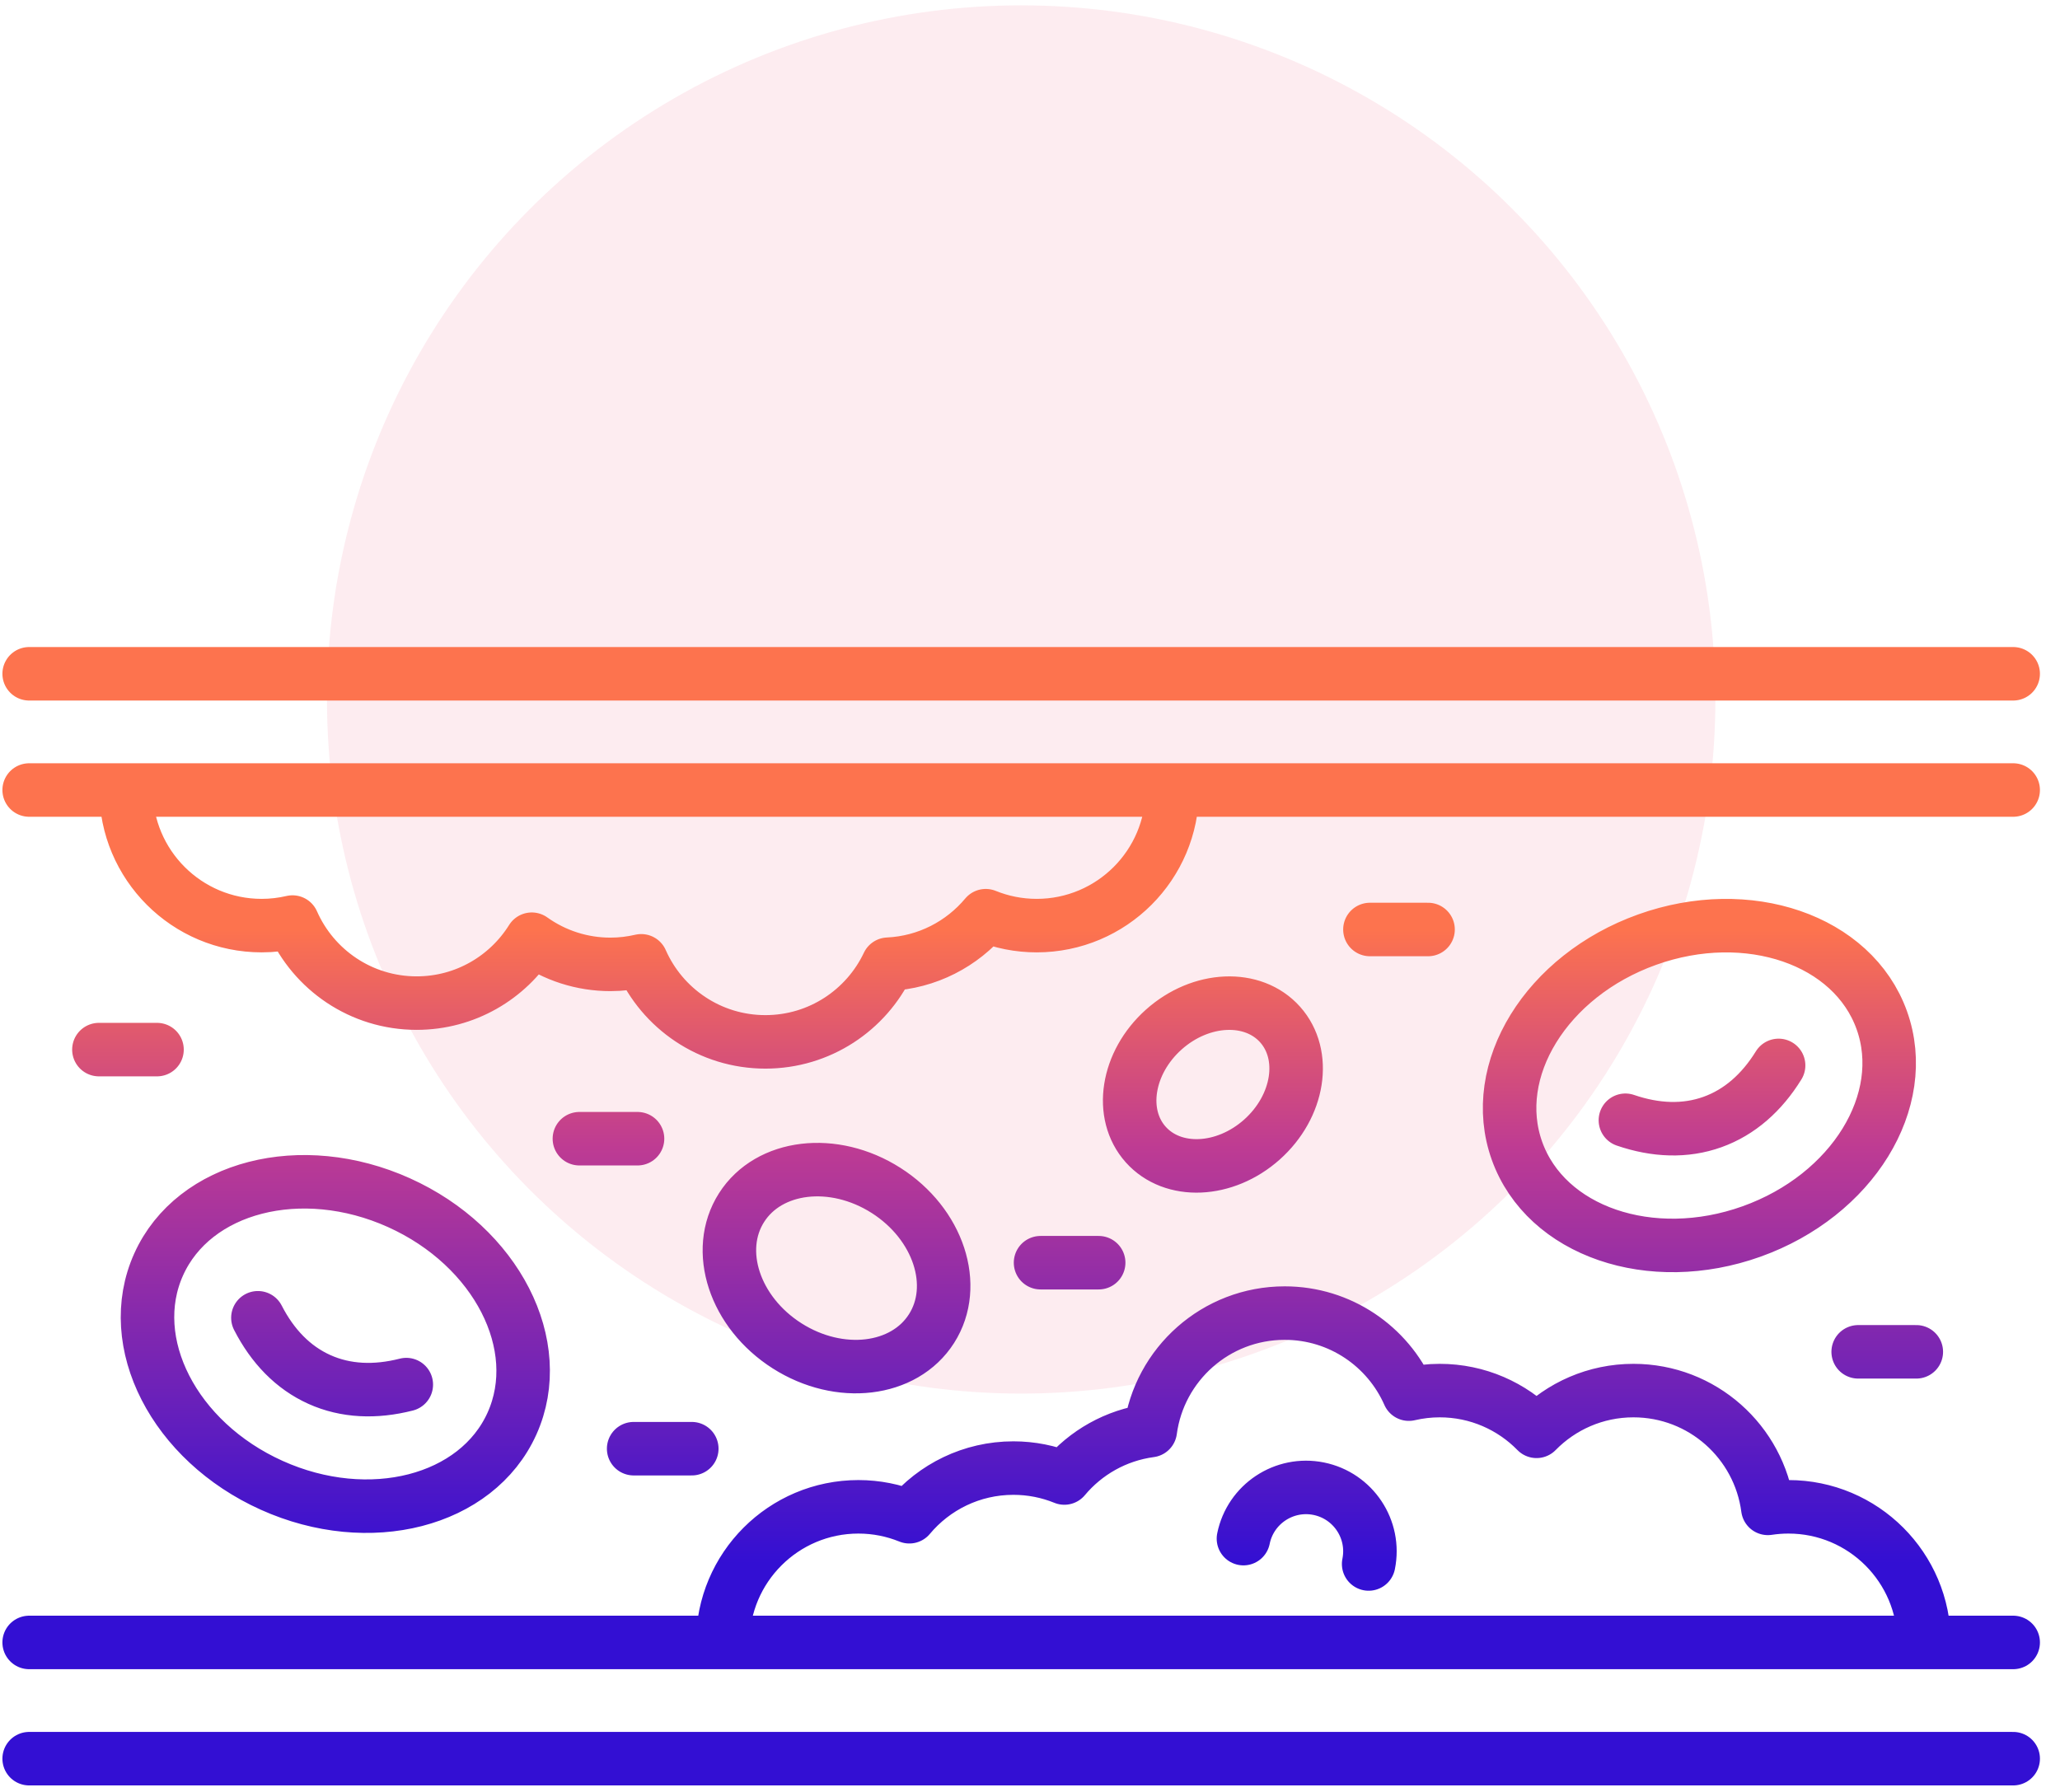
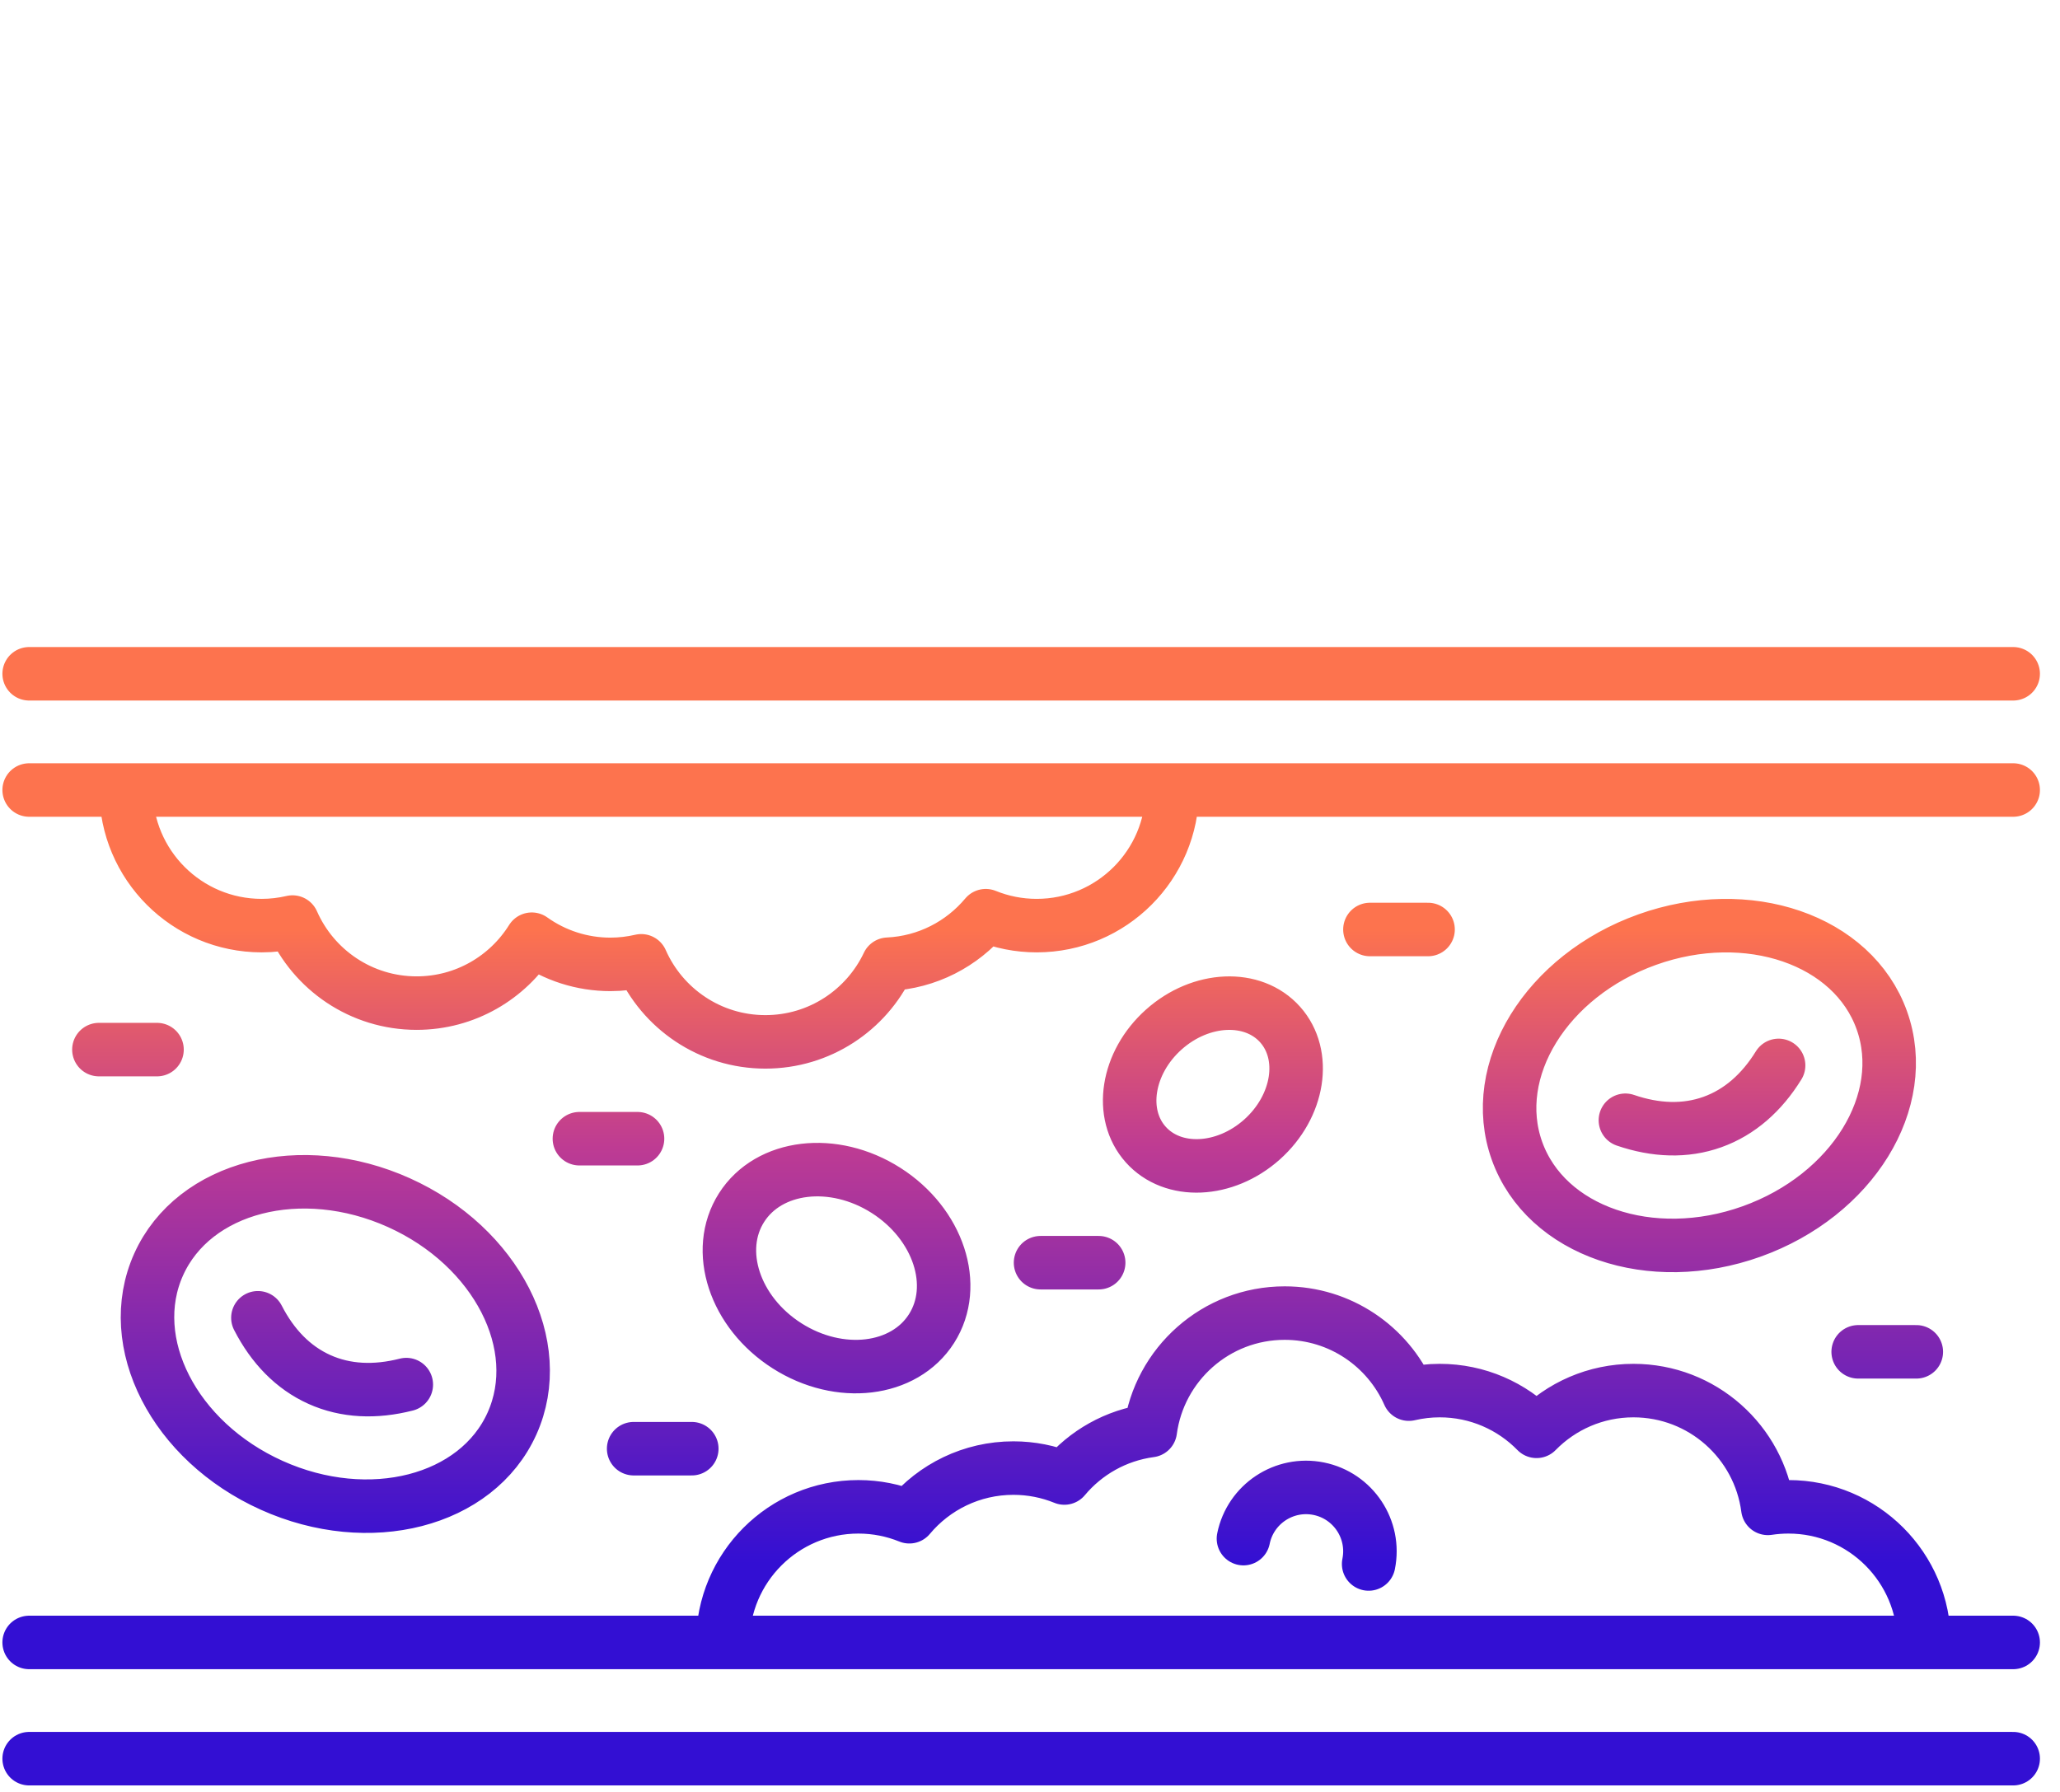
<svg xmlns="http://www.w3.org/2000/svg" width="77" height="67" viewBox="0 0 77 67" fill="none">
-   <circle cx="38.17" cy="26.148" r="25.948" fill="#EE3D65" fill-opacity="0.1" />
  <path d="M1.09 25.188H75.25M75.25 65.744H1.09M1.09 29.533H75.25M75.25 61.399H1.09M27.017 61.399C27.017 58.599 29.287 56.329 32.087 56.329C32.76 56.329 33.403 56.462 33.99 56.7C34.92 55.588 36.318 54.881 37.88 54.881C38.554 54.881 39.196 55.013 39.784 55.252C40.577 54.303 41.711 53.651 42.996 53.479C43.328 51 45.45 49.087 48.02 49.087C50.094 49.087 51.876 50.333 52.661 52.117C53.039 52.029 53.425 51.984 53.813 51.984C55.232 51.984 56.514 52.567 57.434 53.507C58.355 52.567 59.637 51.984 61.056 51.984C63.63 51.984 65.754 53.902 66.08 56.387C66.335 56.349 66.592 56.329 66.849 56.329C69.649 56.329 71.919 58.599 71.919 61.399M43.819 29.533C43.819 32.333 41.549 34.602 38.749 34.602C38.076 34.602 37.434 34.47 36.846 34.231C35.963 35.286 34.66 35.977 33.194 36.045C32.382 37.761 30.635 38.948 28.61 38.948C26.536 38.948 24.754 37.702 23.969 35.918C23.599 36.004 23.213 36.051 22.817 36.051C21.762 36.052 20.734 35.723 19.877 35.11C18.981 36.544 17.39 37.499 15.574 37.499C13.5 37.499 11.718 36.253 10.933 34.469C10.563 34.555 10.177 34.602 9.781 34.602C6.981 34.602 4.711 32.333 4.711 29.533M15.187 51.76C14.028 52.056 12.921 52.011 11.938 51.568C10.954 51.125 10.186 50.327 9.64 49.262M66.482 39.828C65.854 40.845 65.025 41.58 64.009 41.944C62.993 42.308 61.887 42.266 60.755 41.878M46.478 57.518C46.74 56.226 48 55.391 49.292 55.652C50.584 55.914 51.42 57.174 51.158 58.466M3.697 39.237H5.869M21.657 42.568H23.83M38.894 47.203H41.067M23.685 54.156H25.858M51.206 34.747H53.379M69.456 50.535H71.629M14.912 44.959C18.559 46.601 20.451 50.297 19.138 53.215C17.825 56.133 13.803 57.167 10.156 55.525C6.508 53.883 4.617 50.187 5.93 47.269C7.243 44.351 11.265 43.317 14.912 44.959ZM70.339 38.139C71.418 41.152 69.24 44.687 65.474 46.035C61.708 47.384 57.781 46.034 56.703 43.022C55.624 40.009 57.802 36.474 61.568 35.126C65.334 33.778 69.261 35.127 70.339 38.139ZM47.849 38.3C48.862 39.435 48.559 41.359 47.172 42.598C45.784 43.837 43.838 43.92 42.825 42.785C41.811 41.65 42.114 39.726 43.501 38.487C44.889 37.248 46.835 37.164 47.849 38.3ZM33.119 44.501C35.08 45.75 35.841 48.063 34.819 49.667C33.797 51.272 31.379 51.56 29.418 50.31C27.457 49.061 26.696 46.748 27.718 45.144C28.74 43.539 31.158 43.252 33.119 44.501Z" stroke="url(#paint0_linear_889_4650)" stroke-width="2" stroke-miterlimit="10" stroke-linecap="round" stroke-linejoin="round" />
  <defs>
    <linearGradient id="paint0_linear_889_4650" x1="37.662" y1="34.746" x2="37.662" y2="58.465" gradientUnits="userSpaceOnUse">
      <stop stop-color="#FD734E" />
      <stop offset="0.344" stop-color="#BE3B93" />
      <stop offset="1" stop-color="#330FD3" />
    </linearGradient>
  </defs>
</svg>